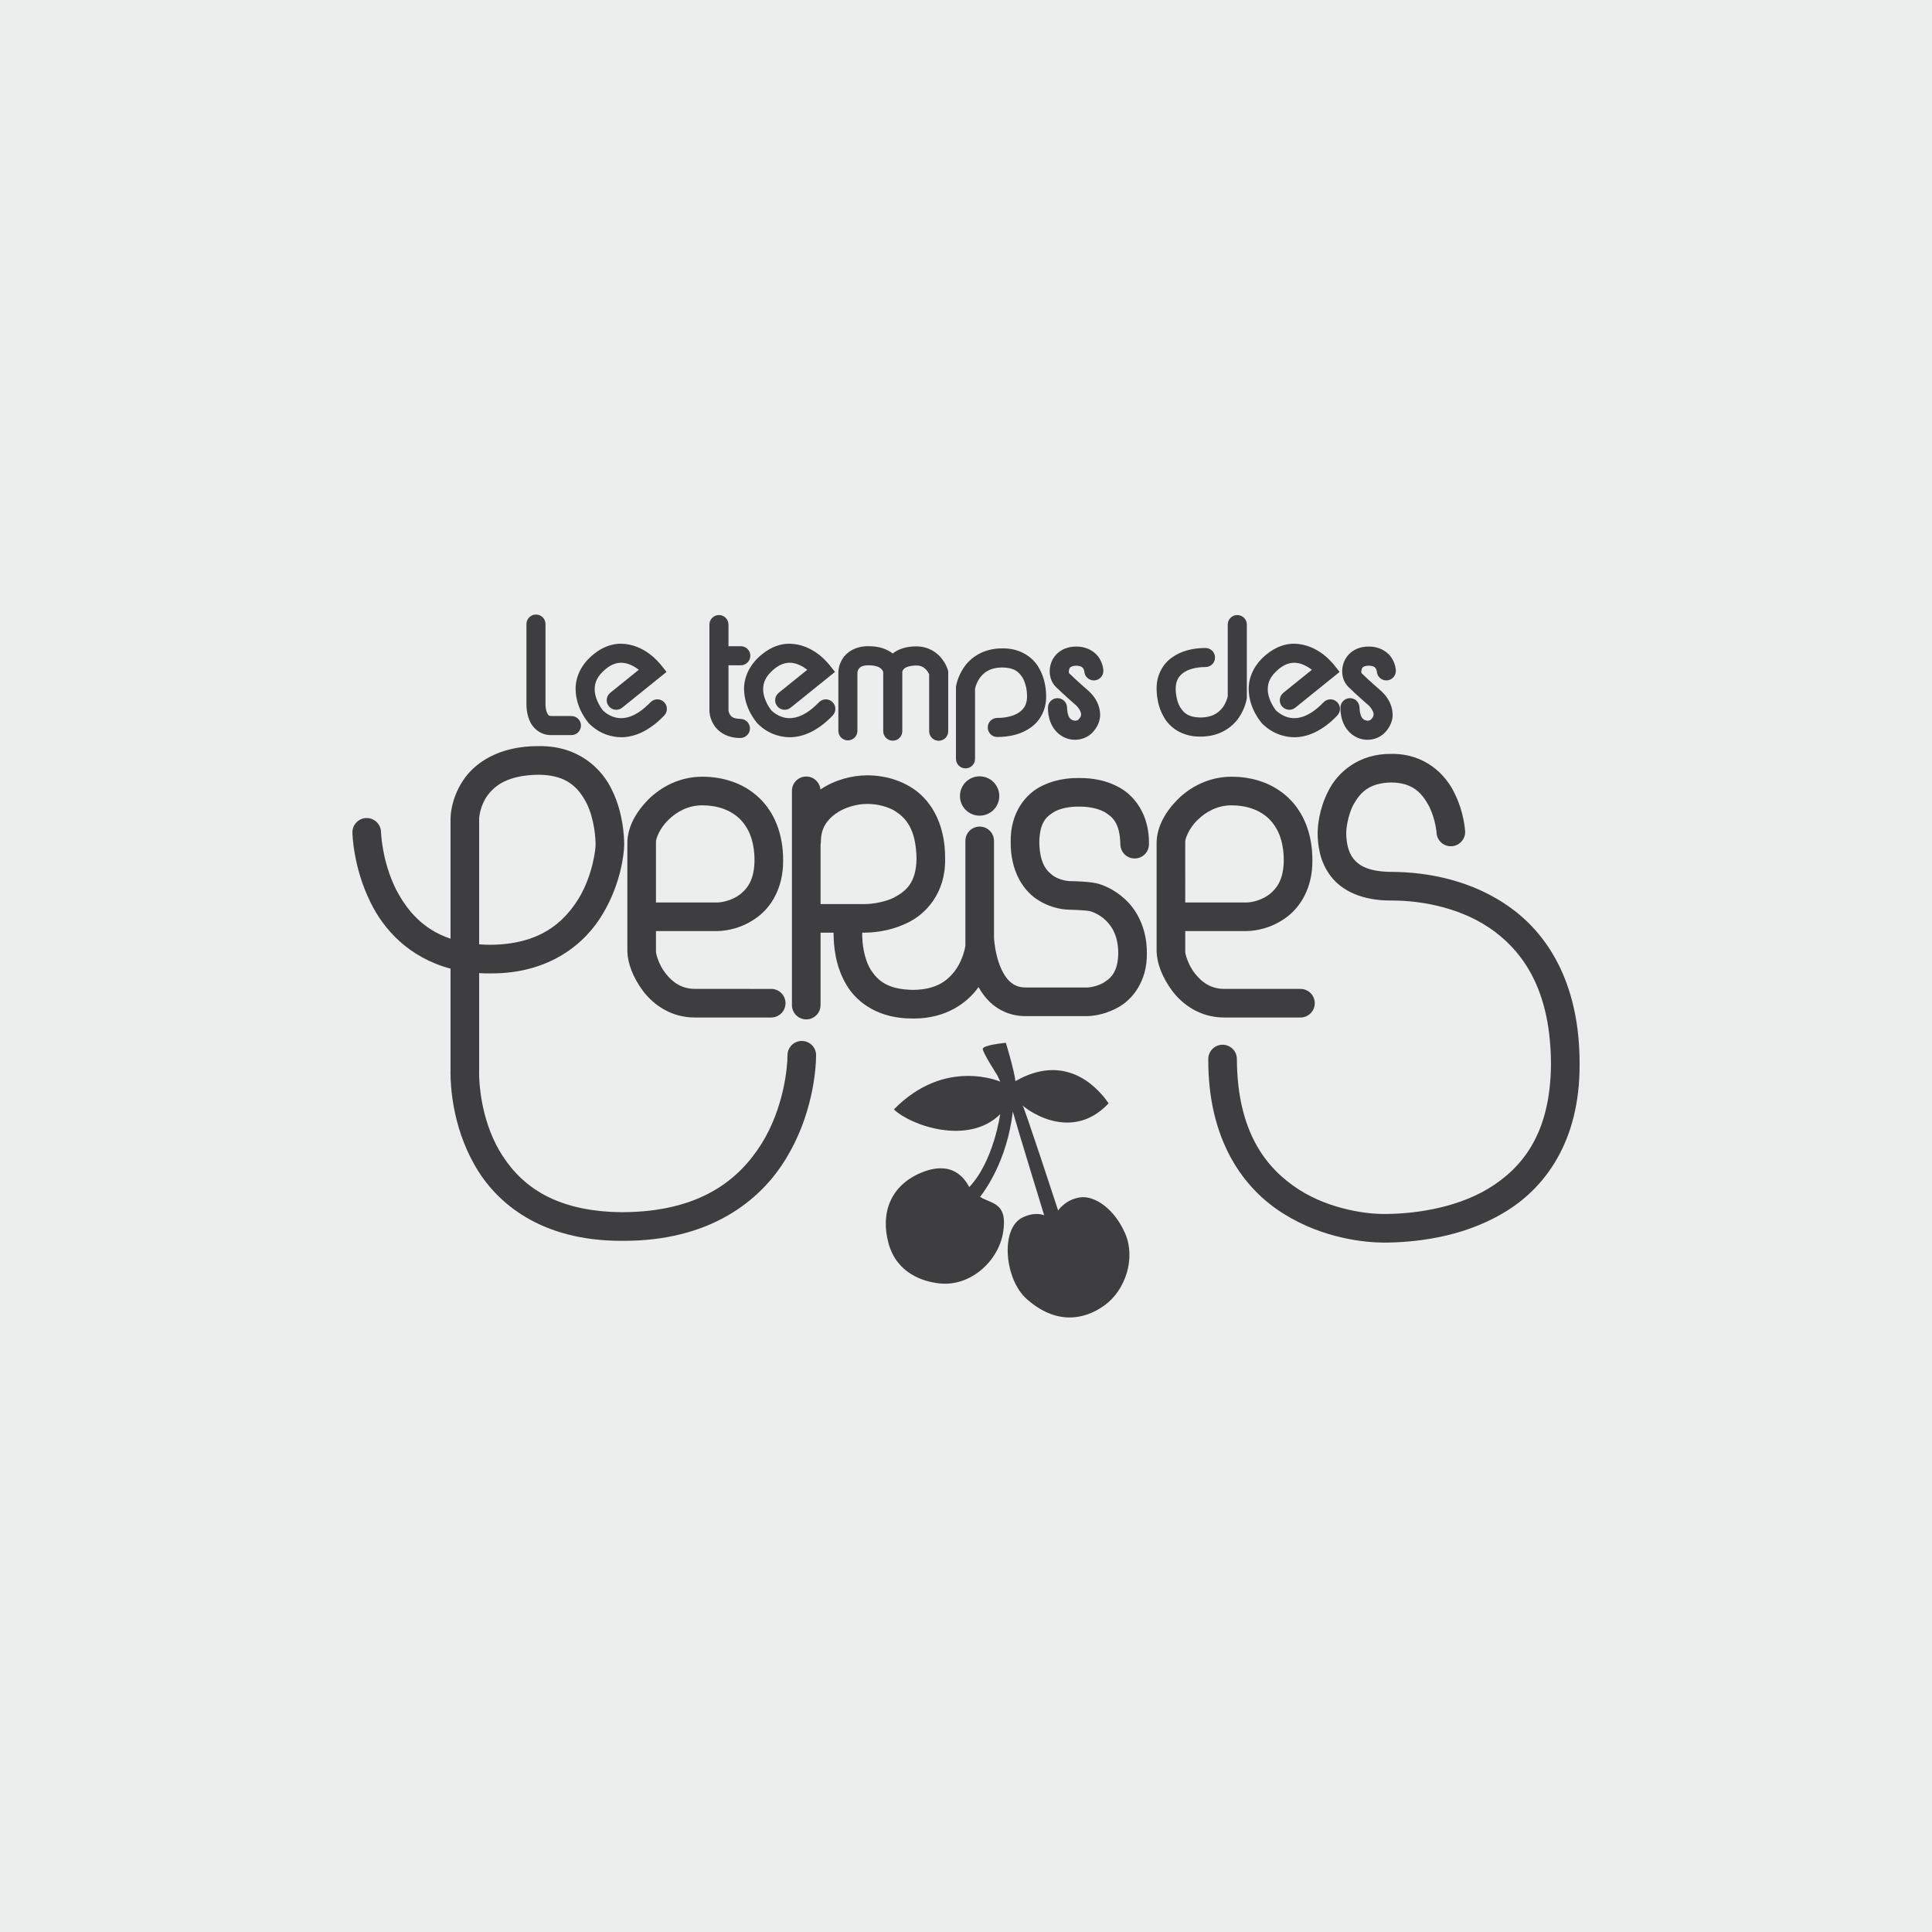
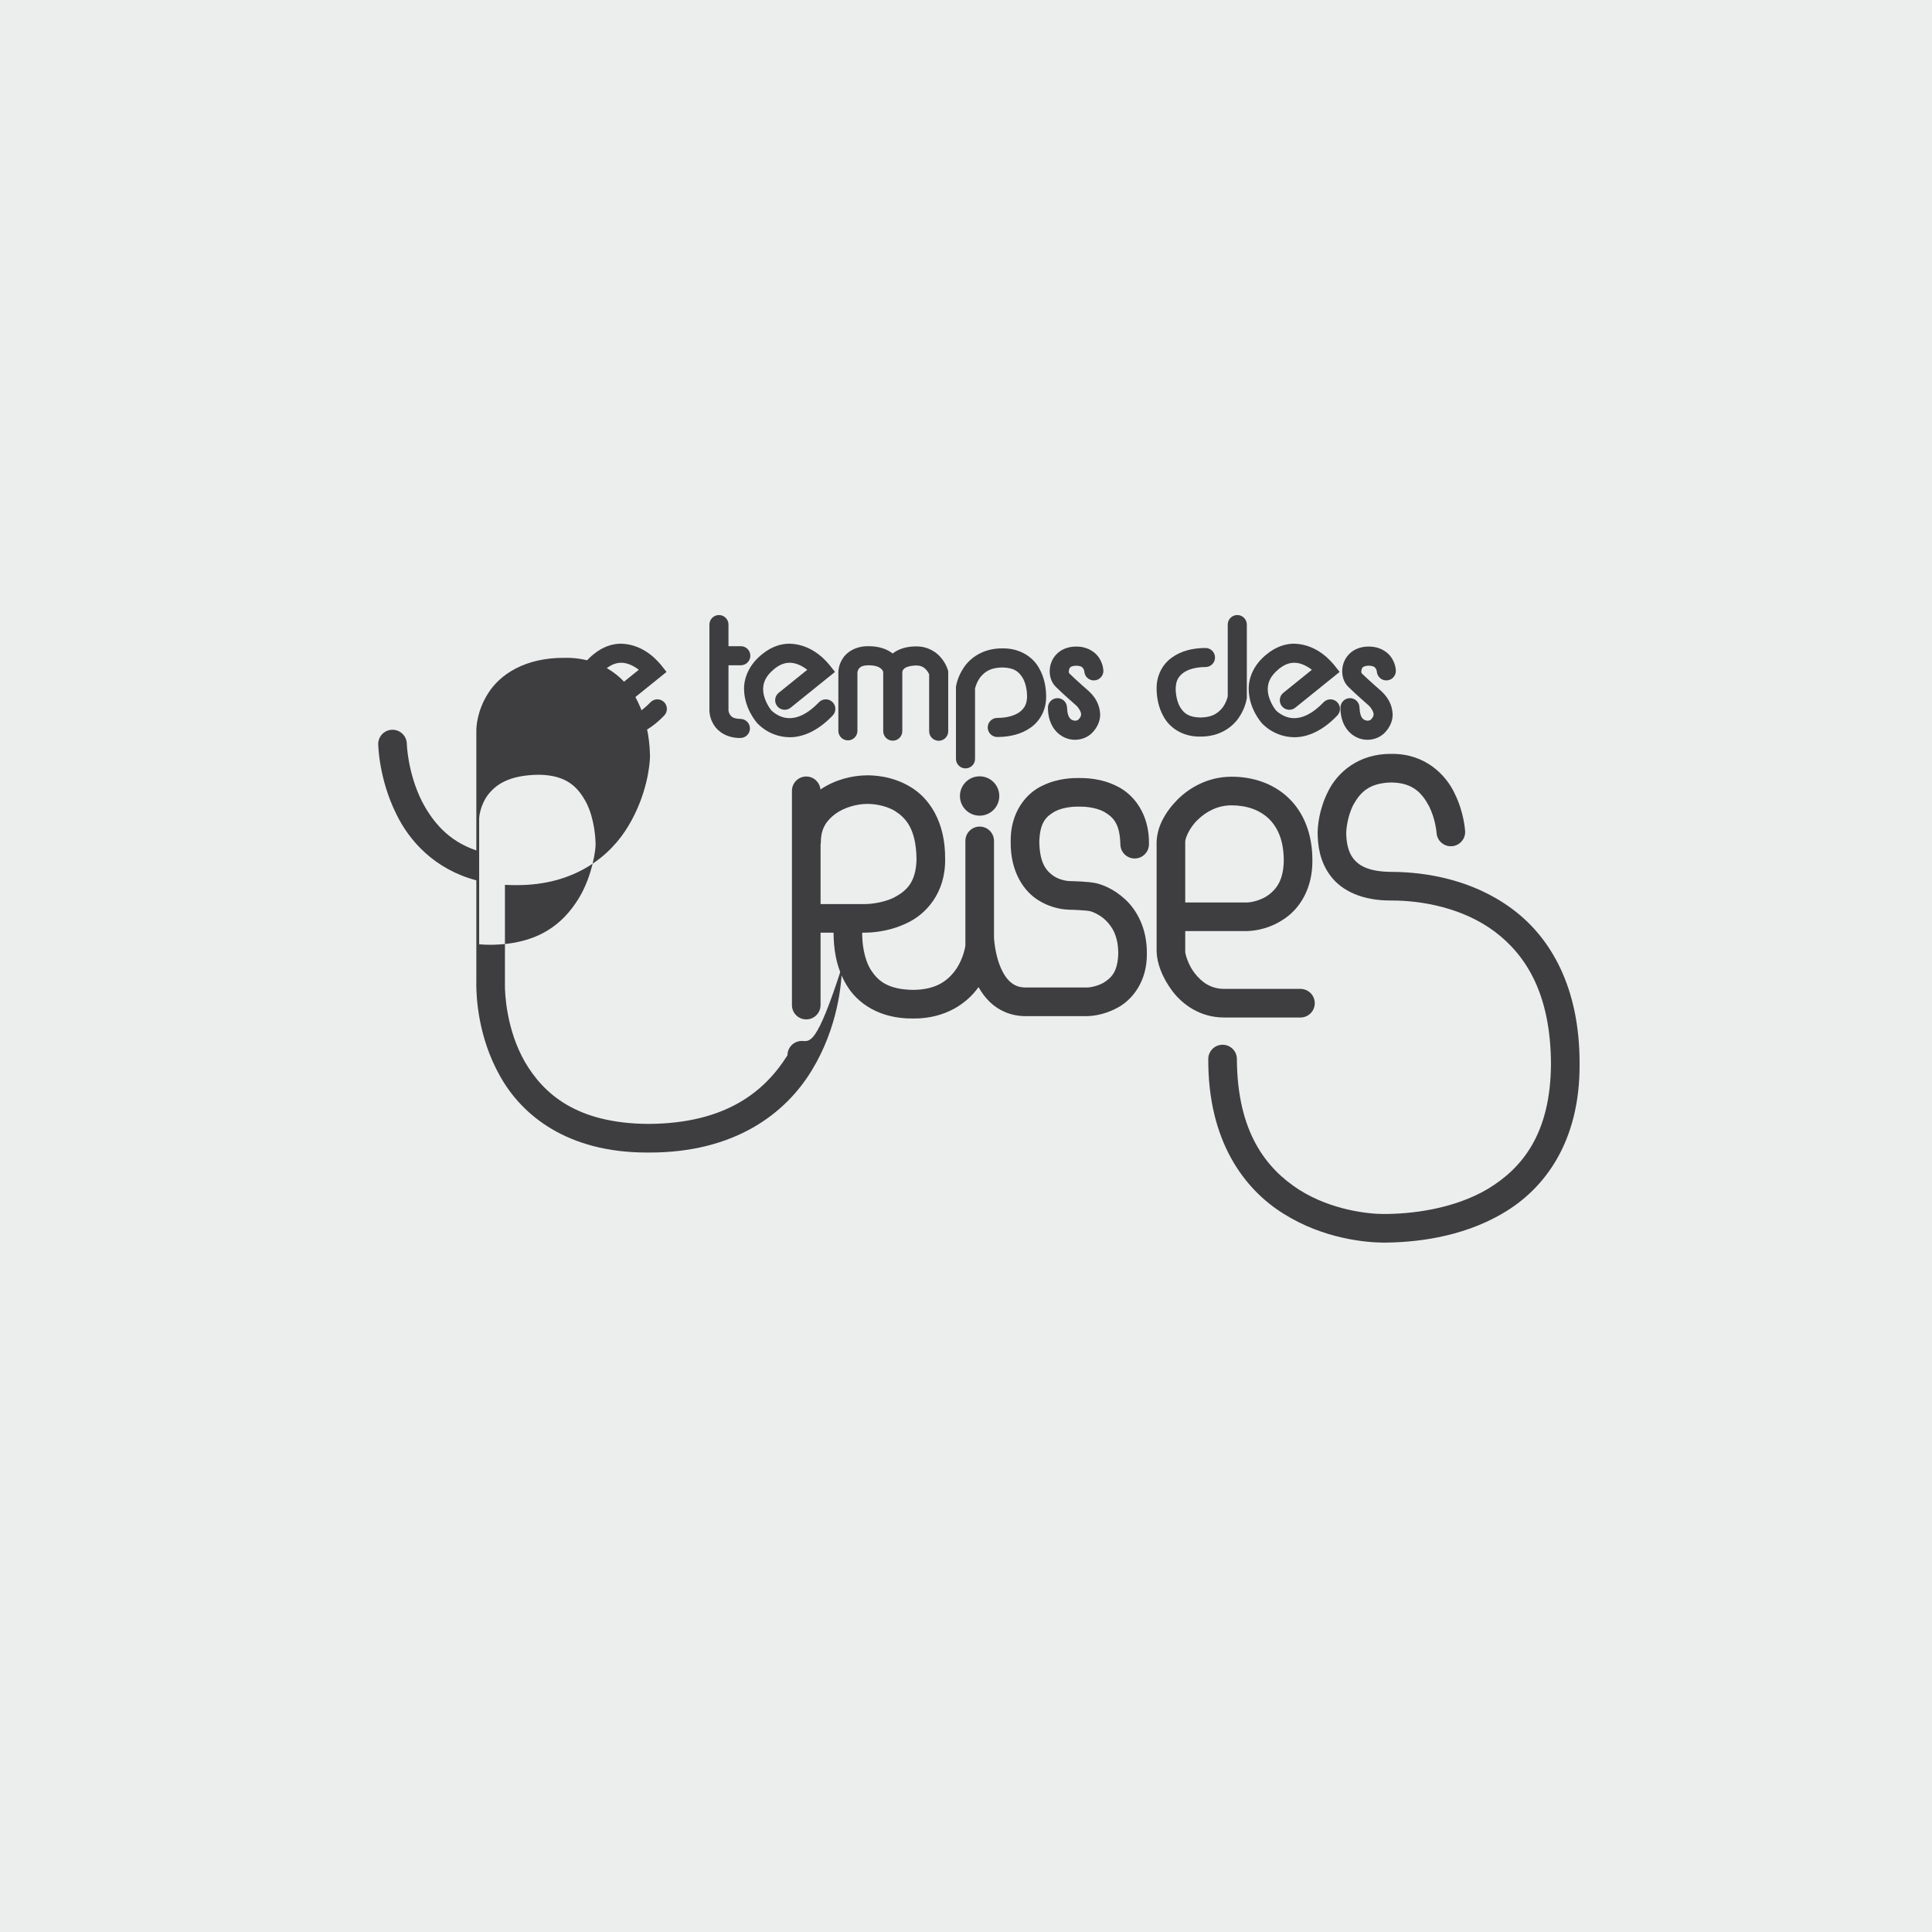
<svg xmlns="http://www.w3.org/2000/svg" version="1.1" x="0px" y="0px" width="800px" height="800px" viewBox="0 0 800 800" enable-background="new 0 0 800 800" xml:space="preserve">
  <g id="Ebene_3">
    <rect fill-rule="evenodd" clip-rule="evenodd" fill="#ECEDED" width="800" height="800" />
  </g>
  <g id="Ebene_2">
    <g>
-       <path fill="#3E3D40" d="M228.074,304.393c0.078,0,0.157,0,0.236,0c6.762,0,8.312,0,8.312,0c2.175,0,3.948-1.775,3.948-3.953    s-1.773-3.941-3.948-3.941c0-0.008-1.55-0.008-8.312-0.008c-1.264-0.123-1.143-0.201-1.822-1.387    c-0.507-1.141-0.632-2.947-0.614-3.408v-0.047l0.009-0.096v-33.137c0-2.178-1.77-3.947-3.945-3.947c-2.184,0-3.95,1.77-3.95,3.947    v32.902c-0.006,0.084-0.006,0.209-0.006,0.377c0.017,1.021,0.048,3.59,1.218,6.453    C220.168,300.914,223.386,304.393,228.074,304.393L228.074,304.393z" />
      <path fill="#3E3D40" d="M257.224,305.271c0.025,0,0.06,0,0.091,0c5.318,0,11.551-2.521,17.732-9.004    c1.506-1.576,1.458-4.072-0.11-5.582c-1.581-1.514-4.076-1.467-5.588,0.113c-5.25,5.404-9.222,6.551-12.125,6.58    c-2.327,0-4.244-0.818-5.636-1.689c-0.682-0.432-1.225-0.873-1.569-1.174c-0.166-0.154-0.289-0.277-0.357-0.344    c-0.041-0.041-0.037-0.041-0.041-0.041c0.031,0.035-0.103-0.117-0.429-0.576c-1.021-1.377-3-4.865-2.953-8.201    c0.069-2.596,0.811-5.238,4.655-8.402c2.487-1.984,4.467-2.496,6.322-2.516c2.544-0.023,5.138,1.264,7.108,2.766    c0.063,0.047,0.126,0.098,0.185,0.145l-11.82,9.529c-1.7,1.371-1.963,3.854-0.594,5.559c1.365,1.697,3.855,1.965,5.558,0.596    l-0.005-0.004l18.349-14.795l-2.429-3.068c-0.326-0.197-6.174-8.363-16.352-8.625c-3.625-0.02-7.611,1.273-11.272,4.258    c-5.467,4.299-7.667,9.814-7.6,14.559c0.116,8.146,5.125,13.619,5.314,13.957C244.022,299.656,248.729,305.176,257.224,305.271    L257.224,305.271z" />
      <path fill="#3E3D40" d="M313.42,299.311c0.362,0.346,5.066,5.865,13.558,5.961c0.032,0,0.062,0,0.091,0    c5.323,0,11.548-2.521,17.736-9.004c1.507-1.574,1.459-4.072-0.112-5.582c-1.572-1.512-4.069-1.463-5.58,0.109    c-5.258,5.412-9.229,6.555-12.135,6.58c-2.319,0-4.232-0.814-5.631-1.686c-0.686-0.432-1.228-0.871-1.565-1.174    c-0.173-0.152-0.294-0.275-0.362-0.35c-0.031-0.029-0.036-0.039-0.041-0.035c-0.023-0.031-0.158-0.201-0.428-0.576    c-1.018-1.377-3.001-4.861-2.956-8.197c0.069-2.6,0.817-5.238,4.663-8.406c2.49-1.984,4.466-2.494,6.314-2.52    c2.551-0.02,5.146,1.273,7.11,2.773c0.063,0.047,0.126,0.094,0.189,0.141l-11.817,9.531c-1.708,1.369-1.97,3.855-0.597,5.555    c1.365,1.699,3.851,1.967,5.551,0.598v-0.006l18.345-14.793l-2.429-3.068c-0.32-0.197-6.171-8.367-16.353-8.623    c-3.614-0.023-7.604,1.271-11.266,4.256c-5.468,4.305-7.674,9.816-7.606,14.563C308.224,293.498,313.226,298.973,313.42,299.311    L313.42,299.311z" />
      <path fill="#3E3D40" d="M535.935,305.275c0.024,0,0.049,0,0.074,0c5.325,0,11.563-2.52,17.748-9.012    c1.506-1.57,1.457-4.064-0.112-5.576c-1.567-1.51-4.067-1.463-5.575,0.107c-5.258,5.412-9.229,6.555-12.135,6.584    c-2.326,0-4.242-0.818-5.634-1.695c-0.685-0.426-1.226-0.861-1.565-1.168c-0.171-0.158-0.29-0.275-0.366-0.348    c-0.039-0.043-0.032-0.043-0.039-0.043c0.03,0.037-0.104-0.113-0.426-0.57c-1.02-1.377-3.001-4.865-2.961-8.201    c0.065-2.592,0.82-5.234,4.673-8.41c2.485-1.977,4.455-2.486,6.305-2.508c2.549-0.023,5.149,1.271,7.112,2.771    c0.06,0.045,0.124,0.092,0.188,0.139l-11.816,9.529c-1.693,1.371-1.966,3.857-0.595,5.559c1.367,1.699,3.853,1.965,5.557,0.598    v-0.006l18.338-14.795l-2.42-3.064c-0.329-0.201-6.179-8.371-16.363-8.629c-3.612-0.016-7.595,1.277-11.268,4.26    c-5.456,4.297-7.663,9.814-7.6,14.557c0.117,8.146,5.12,13.623,5.31,13.959C522.734,299.656,527.437,305.174,535.935,305.275    L535.935,305.275z" />
      <path fill="#3E3D40" d="M399.795,318.174c2.179,0,3.95-1.771,3.95-3.951h-0.004v-29.066c0.004-0.018,0.004-0.031,0.009-0.051    c0.169-0.813,0.886-3.191,2.528-5.102c1.688-1.895,3.979-3.574,8.815-3.623c4.968,0.109,6.767,1.822,8.3,4.189    c1.462,2.398,1.921,5.816,1.898,7.82c-0.054,3.178-1.102,4.918-3.069,6.436c-1.997,1.482-5.26,2.457-9.272,2.447    c-2.18,0-3.951,1.766-3.951,3.953c0,2.178,1.771,3.947,3.951,3.947c5.204-0.01,10.093-1.176,13.937-3.973    c3.87-2.76,6.364-7.436,6.3-12.811c-0.016-2.934-0.459-7.492-2.993-11.844c-2.453-4.375-7.725-8.182-15.1-8.064    c-7.998-0.08-13.356,3.955-15.953,7.869c-2.682,3.895-3.191,7.502-3.256,7.846l-0.041,0.275v29.75    C395.844,316.402,397.611,318.174,399.795,318.174L399.795,318.174z" />
      <path fill="#3E3D40" d="M496.698,305.006c0.117,0,0.219-0.004,0.329-0.004c8,0.082,13.353-3.955,15.962-7.865    c2.675-3.898,3.184-7.506,3.247-7.846l0.05-0.297v-30.371c0-2.18-1.771-3.949-3.952-3.949c-2.184,0-3.952,1.77-3.952,3.949v29.705    c0,0.016-0.004,0.035-0.006,0.055c-0.172,0.807-0.884,3.186-2.531,5.102c-1.688,1.893-3.983,3.568-8.817,3.623    c-4.959-0.113-6.767-1.822-8.3-4.191c-1.457-2.398-1.924-5.813-1.896-7.813c0.058-3.189,1.103-4.926,3.072-6.445    c1.986-1.486,5.251-2.455,9.267-2.451c2.177,0,3.947-1.762,3.947-3.943s-1.771-3.947-3.947-3.947    c-5.209,0.008-10.083,1.172-13.929,3.969c-3.876,2.76-6.372,7.439-6.313,12.818c0.019,2.926,0.467,7.488,3,11.834    C484.348,301.252,489.497,305.006,496.698,305.006L496.698,305.006z" />
      <path fill="#3E3D40" d="M306.288,305.58c0.096,0,0.194,0,0.296-0.002c2.18,0,3.949-1.771,3.949-3.945    c0-2.184-1.77-3.949-3.949-3.949c-3.213-0.111-3.718-0.994-4.34-1.777c-0.267-0.432-0.442-0.924-0.521-1.279    c-0.046-0.178-0.063-0.32-0.074-0.389v-18.768h5.104c2.179,0,3.949-1.77,3.949-3.943c0-2.188-1.771-3.955-3.949-3.955h-5.104    v-8.953c0-2.176-1.769-3.945-3.942-3.945c-2.188,0-3.952,1.77-3.952,3.945v12.908v22.865c0.031,0.516,0.086,2.941,1.812,5.727    C297.199,302.895,301.012,305.58,306.288,305.58L306.288,305.58z" />
      <path fill="#3E3D40" d="M351.094,306.572c2.18,0,3.95-1.771,3.95-3.955h-0.005v-24.168c0.009-0.209,0.193-1.104,0.679-1.66    c0.5-0.539,1.127-1.256,3.928-1.318c3.46,0.033,4.716,0.955,5.377,1.592c0.327,0.338,0.519,0.672,0.622,0.928    c0.043,0.107,0.069,0.195,0.078,0.256v24.506c0,2.182,1.771,3.945,3.95,3.945c2.185,0,3.951-1.764,3.951-3.945v-24.516    c0-0.016-0.004-0.031-0.004-0.051h0.009c0.142-0.143-0.079-2.432,5.76-2.627c2.357,0.045,3.386,0.922,4.336,2    c0.442,0.543,0.766,1.121,0.959,1.537c0.021,0.049,0.044,0.092,0.06,0.131v23.561c0,2.182,1.762,3.945,3.945,3.945    c2.185,0,3.951-1.764,3.951-3.945l-0.002-24.824l-0.149-0.529c-0.1-0.307-0.715-2.482-2.643-4.861    c-1.862-2.385-5.487-4.957-10.457-4.918c-4.101-0.01-7.413,1.094-9.757,2.945c-2.285-1.822-5.671-3.053-9.986-3.025    c-5.291-0.1-9.157,2.475-10.798,5.256c-1.679,2.721-1.679,5.08-1.703,5.475v24.313    C347.145,304.801,348.906,306.572,351.094,306.572L351.094,306.572z" />
      <path fill="#3E3D40" d="M445.137,298.434c-1.255-0.172-3.083-0.521-3.306-5.398c0-2.18-1.774-3.945-3.947-3.945    c-2.183,0-3.954,1.766-3.954,3.945c-0.012,3.959,1.18,7.344,3.31,9.717c2.104,2.361,5.026,3.572,7.858,3.572    c0.009,0,0.028,0,0.039,0c2.497,0,4.993-0.895,6.917-2.691c2.396-2.346,3.542-5.232,3.499-7.799    c-0.234-6.094-4.434-9.24-4.62-9.574c-0.043-0.033-5.713-4.975-8.188-7.459c-0.009-0.008-0.034-0.02-0.09-0.17    c-0.055-0.148-0.1-0.391-0.1-0.664c0.255-1.217,0.165-2.15,2.981-2.33c2.433,0.104,2.581,0.678,3.031,1.199    c0.184,0.291,0.311,0.654,0.369,0.914c0.021,0.105,0.043,0.191,0.049,0.246c0.106,2.154,1.938,3.83,4.105,3.746    c2.178-0.086,3.88-1.926,3.794-4.102h-0.005c-0.043-0.383-0.094-2.504-1.616-4.992c-1.459-2.533-5.015-5.014-9.728-4.912    c-3.316-0.029-6.287,1.23-8.17,3.271c-1.891,2.033-2.708,4.568-2.708,6.959c0.011,2.262,0.696,4.584,2.502,6.418    c2.882,2.873,8.516,7.771,8.552,7.809c-0.029-0.031,0.014,0,0.216,0.221c0.691,0.66,1.829,2.471,1.729,3.42    c-0.042,0.543-0.066,1.037-1.102,2.129C446.289,298.213,445.749,298.434,445.137,298.434L445.137,298.434z" />
      <g>
        <path fill="#3E3D40" d="M566.247,298.428c-1.25-0.162-3.08-0.516-3.309-5.389c0-2.182-1.77-3.949-3.943-3.949     c-2.183,0-3.948,1.768-3.948,3.949c-0.012,3.955,1.178,7.344,3.306,9.711c2.101,2.359,5.023,3.578,7.854,3.578     c0.018,0,0.031,0,0.04,0c2.497,0,4.99-0.898,6.917-2.691c2.4-2.354,3.54-5.236,3.502-7.803c-0.232-6.09-4.428-9.24-4.614-9.57     c-0.048-0.033-5.716-4.979-8.207-7.467c0,0-0.019-0.016-0.068-0.17c-0.056-0.145-0.107-0.387-0.107-0.66     c0.252-1.217,0.173-2.15,2.973-2.33c2.447,0.1,2.584,0.68,3.044,1.199c0.182,0.291,0.313,0.648,0.374,0.914     c0.021,0.125,0.04,0.225,0.045,0.27l0,0c0.13,2.143,1.943,3.811,4.104,3.723c2.18-0.086,3.87-1.924,3.785-4.104     c-0.033-0.377-0.088-2.502-1.619-4.99c-1.452-2.533-5.01-5.018-9.733-4.912c-3.313-0.029-6.276,1.23-8.161,3.275     c-1.892,2.033-2.706,4.564-2.706,6.955c0.009,2.262,0.693,4.584,2.499,6.418c2.882,2.877,8.525,7.77,8.555,7.809     c-0.024-0.031,0.011,0,0.214,0.225c0.693,0.656,1.828,2.461,1.725,3.416c-0.038,0.547-0.07,1.037-1.094,2.129     C567.4,298.213,566.866,298.428,566.247,298.428L566.247,298.428z" />
-         <path fill="#3E3D40" d="M198.405,338.799c0.019-0.668,0.512-5.479,3.592-9.602c3.117-4.049,8.403-8.279,21.254-8.396     c11.594,0.199,16.226,5.275,19.68,11.869c3.24,6.59,3.713,14.682,3.686,17.252c0.069,1.098-1.078,12.502-7.1,22.277     c-6.149,9.869-16.053,18.869-36.502,19.02c-1.597-0.012-3.134-0.078-4.609-0.195V338.799L198.405,338.799z M332.007,431.039     c-3.271,0-5.925,2.643-5.925,5.916c0.042,4.713-1.475,21.699-10.683,36.557c-9.315,14.838-25.312,28.271-57.597,28.432     c-29.72-0.182-43.354-12.396-51.127-25.662c-7.669-13.344-8.322-28.375-8.286-32.016c0-0.574,0.016-0.76,0.011-0.76l0.005-0.152     v-40.406c1.495,0.09,3.035,0.131,4.609,0.119c24.384,0.15,39.247-12.16,46.646-24.746c7.532-12.686,8.734-24.893,8.802-28.398     c-0.032-3.596-0.381-13.031-4.872-22.418c-4.283-9.393-14.294-18.754-30.34-18.553c-16.745-0.148-26.994,7.049-31.761,14.623     c-4.823,7.488-4.887,14.473-4.929,15.08v50.047c-11.725-3.945-18.196-12.002-22.585-20.443     c-2.937-5.885-4.523-11.93-5.339-16.451c-0.407-2.262-0.633-4.141-0.747-5.426c-0.113-1.279-0.113-1.846-0.122-1.855     c-0.074-3.27-2.78-5.859-6.053-5.787c-3.27,0.068-5.861,2.775-5.787,6.051c0.036,0.51,0.284,14.289,7.447,28.748     c5.419,11.268,15.957,22.984,33.186,27.551v41.936c-0.005,0.197-0.021,0.623-0.021,1.242c0.036,4.746,0.574,21.518,9.838,37.879     c9.095,16.334,27.955,31.65,60.821,31.65c0.197,0,0.398,0,0.603,0c35.818,0.16,56.928-16.268,67.689-34.082     c10.866-17.809,12.391-36.279,12.44-42.758C337.933,433.682,335.277,431.039,332.007,431.039L332.007,431.039z" />
+         <path fill="#3E3D40" d="M198.405,338.799c0.019-0.668,0.512-5.479,3.592-9.602c3.117-4.049,8.403-8.279,21.254-8.396     c11.594,0.199,16.226,5.275,19.68,11.869c3.24,6.59,3.713,14.682,3.686,17.252c0.069,1.098-1.078,12.502-7.1,22.277     c-6.149,9.869-16.053,18.869-36.502,19.02c-1.597-0.012-3.134-0.078-4.609-0.195V338.799L198.405,338.799z M332.007,431.039     c-3.271,0-5.925,2.643-5.925,5.916c-9.315,14.838-25.312,28.271-57.597,28.432     c-29.72-0.182-43.354-12.396-51.127-25.662c-7.669-13.344-8.322-28.375-8.286-32.016c0-0.574,0.016-0.76,0.011-0.76l0.005-0.152     v-40.406c1.495,0.09,3.035,0.131,4.609,0.119c24.384,0.15,39.247-12.16,46.646-24.746c7.532-12.686,8.734-24.893,8.802-28.398     c-0.032-3.596-0.381-13.031-4.872-22.418c-4.283-9.393-14.294-18.754-30.34-18.553c-16.745-0.148-26.994,7.049-31.761,14.623     c-4.823,7.488-4.887,14.473-4.929,15.08v50.047c-11.725-3.945-18.196-12.002-22.585-20.443     c-2.937-5.885-4.523-11.93-5.339-16.451c-0.407-2.262-0.633-4.141-0.747-5.426c-0.113-1.279-0.113-1.846-0.122-1.855     c-0.074-3.27-2.78-5.859-6.053-5.787c-3.27,0.068-5.861,2.775-5.787,6.051c0.036,0.51,0.284,14.289,7.447,28.748     c5.419,11.268,15.957,22.984,33.186,27.551v41.936c-0.005,0.197-0.021,0.623-0.021,1.242c0.036,4.746,0.574,21.518,9.838,37.879     c9.095,16.334,27.955,31.65,60.821,31.65c0.197,0,0.398,0,0.603,0c35.818,0.16,56.928-16.268,67.689-34.082     c10.866-17.809,12.391-36.279,12.44-42.758C337.933,433.682,335.277,431.039,332.007,431.039L332.007,431.039z" />
      </g>
-       <path fill="#3E3D40" d="M271.619,348.773c-0.144-1.344,1.601-5.912,5.146-9.275c3.524-3.475,8.336-6.033,14.03-6.027    c6.334,0.01,11.635,1.926,15.348,5.445c3.681,3.539,6.244,8.875,6.287,17.344c-0.11,8.105-2.892,11.668-6.125,14.193    c-3.237,2.467-7.684,3.295-9.342,3.242c-0.264,0-3.52,0-8.079,0c-5.483,0-12.559,0-17.265,0    C271.619,363.574,271.619,352.73,271.619,348.773L271.619,348.773z M259.775,348.773c0,7.646,0,41.047,0,45.164    c0.13,4.854,2.175,10.607,6.518,16.449c4.271,5.643,11.586,10.941,21.356,10.941c0.03,0,0.065,0,0.095,0    c15.305,0,31.596,0,31.596,0c3.265,0,5.925-2.654,5.925-5.922c0-3.271-2.66-5.92-5.925-5.92c0-0.004-16.291-0.004-31.596-0.004    c-5.477-0.033-9.157-2.662-12.069-6.33c-2.851-3.5-4.188-8.484-4.056-9.215c0-1.092,0-4.229,0-8.395c4.706,0,11.781,0,17.265,0    c4.454,0,7.957,0,7.97,0c4.205-0.045,10.452-1.193,16.478-5.561c6.021-4.303,11.049-12.414,10.949-23.723    c0.03-10.951-3.654-19.973-9.986-25.938c-6.31-5.984-14.788-8.711-23.499-8.699c-9.37,0.006-17.102,4.227-22.361,9.459    C263.19,336.42,259.922,342.461,259.775,348.773L259.775,348.773z" />
      <path fill="#3E3D40" d="M490.778,348.773c-0.15-1.344,1.59-5.916,5.142-9.273c3.525-3.475,8.333-6.035,14.027-6.029    c6.339,0.01,11.632,1.926,15.346,5.445c3.687,3.545,6.249,8.873,6.291,17.34c-0.112,8.109-2.896,11.672-6.131,14.197    c-3.234,2.467-7.679,3.293-9.339,3.246c-0.088-0.004-0.506-0.004-1.195-0.004c-1.375,0-3.837,0.004-6.886,0.004    c-5.482,0-12.546,0-17.255,0C490.778,363.58,490.778,352.73,490.778,348.773L490.778,348.773z M506.907,421.328    c15.292,0,31.583,0,31.583,0c3.27,0,5.926-2.654,5.926-5.924c0-3.275-2.656-5.922-5.926-5.922c0,0-16.291,0-31.583,0    c-5.489-0.033-9.166-2.662-12.08-6.33c-2.851-3.506-4.19-8.482-4.049-9.215c0-1.092,0-4.229,0-8.395c4.699,0,11.772,0,17.255,0    c4.457,0,7.962,0,7.967,0c4.213-0.045,10.46-1.193,16.484-5.561c6.015-4.305,11.052-12.416,10.945-23.727    c0.041-10.947-3.648-19.971-9.981-25.932c-6.312-5.986-14.789-8.713-23.501-8.697c-9.364,0-17.104,4.225-22.363,9.457    c-5.238,5.332-8.51,11.377-8.658,17.689c0,7.646,0,41.047,0,45.164c0.133,4.854,2.177,10.607,6.522,16.451    c4.276,5.643,11.593,10.939,21.378,10.939C506.852,421.328,506.876,421.328,506.907,421.328L506.907,421.328z" />
      <g>
        <path fill="#3E3D40" d="M339.78,374.352v-24.697c0.084-0.393,0.127-0.795,0.127-1.215c0.063-5.35,2.297-8.664,6.001-11.432     c3.673-2.682,8.95-4.145,13.246-4.117c1.498-0.029,6.996,0.205,11.521,2.979c4.397,2.842,8.664,7.336,8.837,19.857     c-0.205,9.766-4.233,13.182-9.285,15.912c-5.075,2.512-11.197,2.748-12.064,2.713c-0.165,0-0.244,0-0.244,0H339.78     L339.78,374.352z M436.931,335.941c3.628-1.848,8.242-1.967,9.707-1.938c0.217,0,0.242-0.012,0.246,0     c1.729-0.037,6.521,0.141,10.238,2.104c3.594,2.111,6.573,4.623,6.794,13.445c0,3.27,2.65,5.926,5.926,5.926     c3.278,0,5.92-2.656,5.92-5.926c0.228-12.422-6.294-20.645-13.197-23.967c-6.775-3.465-13.456-3.4-15.681-3.426     c-0.203,0-0.246,0-0.246,0c-1.859,0.025-8.354-0.098-14.995,3.18c-6.768,3.111-13.36,11.107-13.137,23.229     c-0.156,12.479,5.516,20.656,11.652,24.318c5.726,3.531,11.087,3.76,12.623,3.805c0.05,0.004,0.104,0.006,0.155,0.006h0.02     c0.006,0,1.64,0.027,3.588,0.135c1.9,0.078,4.326,0.322,4.823,0.461c0.404,0.055,3.792,1.182,6.439,3.748     c2.68,2.625,5.184,6.387,5.248,13.678c-0.19,7.941-3.058,10.305-6.2,12.273c-1.604,0.893-3.342,1.404-4.647,1.66     c-0.646,0.127-1.175,0.193-1.511,0.223c-0.336,0.035-0.345,0.021-0.345,0.031c0.112,0-7.532,0-25.67,0     c-3.08-0.053-4.825-0.949-6.572-2.521c-2.581-2.342-4.521-6.908-5.442-10.99c-0.482-2.02-0.766-3.879-0.905-5.195     c-0.127-1.084-0.148-1.689-0.162-1.883v-40.125c0-3.273-2.657-5.918-5.927-5.918c-3.271,0-5.922,2.645-5.922,5.918v40.42v0.002     v0.008v2.979c-0.016,0.086-0.031,0.209-0.064,0.375c-0.288,1.715-1.492,6.533-4.586,10.463c-3.163,3.9-7.595,7.287-16.767,7.451     c-0.09-0.002-0.153,0-0.202,0c-0.057,0-0.079,0-0.079,0c-10.425-0.174-14.51-3.738-17.448-8.27     c-2.853-4.609-3.613-10.994-3.582-15.129c0-0.107,0.007-0.188,0.007-0.291h0.889c0,0,0.079,0,0.244,0     c1.837-0.027,9.351-0.125,17.241-3.91c7.906-3.588,16.162-12.451,15.96-26.563c0.168-15.623-6.793-25.504-14.577-30.008     c-7.666-4.566-15.306-4.643-17.632-4.674c-6.43,0.031-13.424,1.84-19.425,5.865c-0.286-3.006-2.788-5.371-5.875-5.371     c-3.271,0-5.92,2.65-5.92,5.926v88.723c0,3.273,2.649,5.924,5.92,5.924c3.276,0,5.926-2.65,5.926-5.924v-29.988h5.398     c0,0.102-0.005,0.189-0.005,0.291c0.036,5.299,0.706,13.57,5.299,21.264c4.503,7.75,13.856,14.111,27.464,13.98l0.046,0.006h0.33     c0.058,0,0.12,0,0.178,0c13.184,0,21.995-6.377,26.707-13c1.243,2.205,2.777,4.363,4.799,6.273     c3.481,3.35,8.59,5.738,14.51,5.738c0.057,0,0.117,0,0.176,0c18.138,0,25.782,0,25.787,0c0.639-0.049,6.059-0.096,12.119-3.396     c6.112-3.15,12.49-10.842,12.31-22.637c0.065-10.365-4.198-17.896-8.96-22.299c-4.812-4.461-9.561-6.107-11.943-6.678     c-3.616-0.76-9.105-0.842-10.504-0.877c-0.138-0.01-0.307-0.018-0.488-0.018c-0.021,0.021-3.607-0.1-6.562-2.006     c-2.871-1.979-5.929-4.908-6.085-14.273C430.577,340.191,433.428,337.951,436.931,335.941L436.931,335.941z" />
        <path fill="#3E3D40" d="M626.019,376.266c-16.043-11.879-35.224-15.215-49.932-15.236c-9.617-0.088-13.449-2.719-15.661-5.449     c-2.229-2.785-2.994-6.965-2.979-10.842c-0.04-0.652,0.416-6.799,3.056-11.686c2.826-4.941,6.413-8.871,15.702-9.047     c8.968,0.146,12.662,4.486,15.583,9.912c1.331,2.684,2.135,5.525,2.563,7.643c0.216,1.057,0.343,1.932,0.421,2.521     c0.07,0.582,0.07,0.768,0.074,0.768c0.203,3.266,3.013,5.756,6.275,5.557c3.265-0.197,5.755-3.008,5.562-6.273h-0.009     c-0.052-0.432-0.431-7.639-4.28-15.471c-3.621-7.787-12.199-16.643-26.188-16.498c-13.657-0.172-22.41,7.746-26.188,15.389     c-3.961,7.699-4.37,14.879-4.418,17.186c0.027,5.133,0.804,12.063,5.485,18.129c4.699,6.121,13.146,10.092,25.003,10.012     c12.934-0.029,29.781,3.111,42.856,12.891c13.031,9.818,23.172,25.906,23.28,54.852c-0.176,28.631-11.744,42.973-26.113,51.658     c-14.439,8.578-32.367,10.441-43.234,10.402c-5.609,0.039-21.411-1.43-34.965-10.064c-13.52-8.713-25.591-23.682-25.748-54.098     c0-3.271-2.648-5.918-5.915-5.918c-3.278,0-5.929,2.646-5.929,5.918c-0.159,33.754,14.677,53.83,31.265,64.115     c16.553,10.375,34.068,11.859,41.292,11.898c12.085-0.035,31.799-1.811,49.254-12.053c17.522-10.131,32.121-29.787,31.941-61.859     C654.183,408.852,642.104,388.107,626.019,376.266L626.019,376.266z" />
        <path fill="#3E3D40" d="M405.634,321.463c-4.496,0-8.142,3.645-8.142,8.145c0,4.496,3.646,8.143,8.142,8.143     c4.497,0,8.146-3.646,8.146-8.143C413.779,325.107,410.131,321.463,405.634,321.463L405.634,321.463z" />
-         <path fill="#3E3D40" d="M414.207,447.895c0,0-22.952-10.145-44.053,11.494c6.671,6.496,30.655,15.156,44.003,1.986     c0,0-2.702,19.52-12.803,30.166c-0.902-1.447-5.595-11.969-20.021-5.91c-12.438,5.23-16.857,16.504-13.435,29.129     c3.429,12.625,14.451,15.963,21.193,16.68c12.806,1.355,24.25-9.223,26.236-20.924c2.171-12.711-4.821-11.943-9.509-14.92     c1.983-2.529,11.185-14.969,13.566-35.299c1.624,5.949,12.987,42.92,12.987,42.92s-3.57-1.676-8.925,0.902     c-9.381,4.506-7.482,25.604,1.621,33.717c12.003,10.701,23.717,8.934,32.368,2.619c8.658-6.313,12.849-19.475,8.521-29.572     c-4.353-10.172-12.591-15.992-18.795-15.064c-6.046,0.9-9.014,5.414-9.014,5.414s-14.258-43.641-14.792-43.641     c-0.545,0,19.293,16.77,35.703-0.725c-5.586-8.113-18.754-20.559-38.59-9.197c-0.545-4.691-3.965-15.869-3.965-15.869     s-9.563,0.9-9.563,2.525c0,1.623,5.959,10.818,5.959,10.818L414.207,447.895L414.207,447.895z" />
      </g>
    </g>
  </g>
</svg>